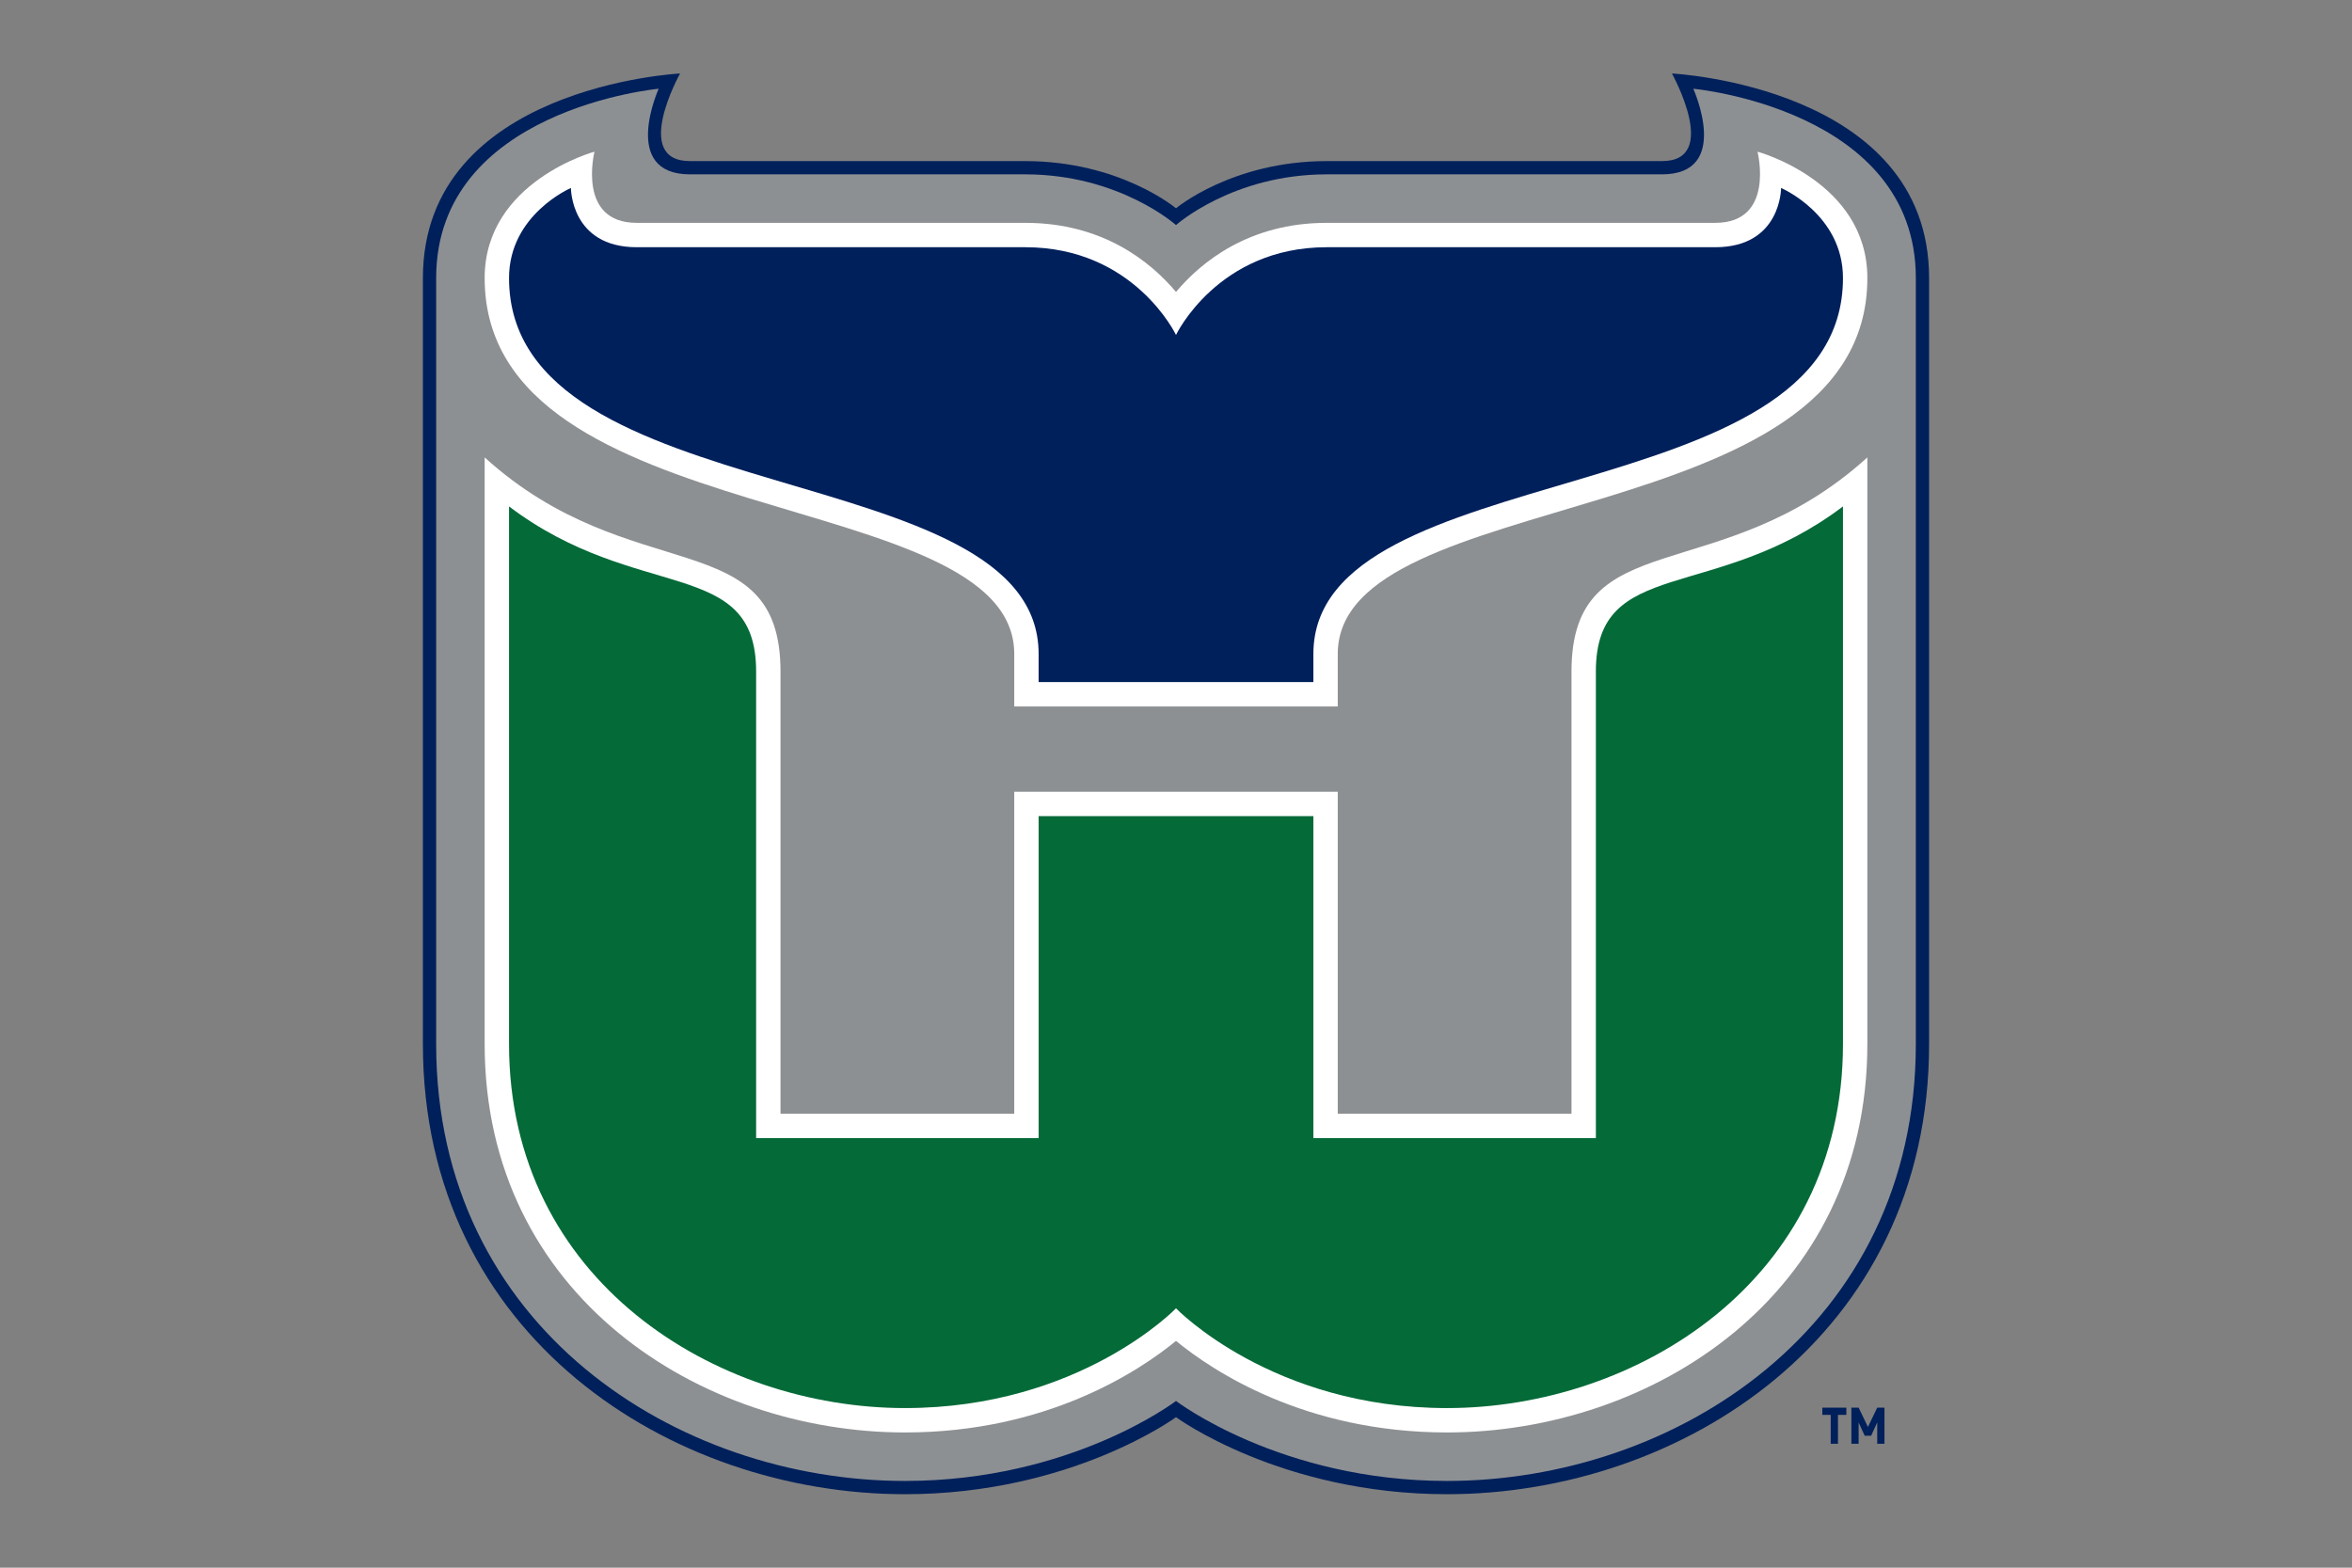
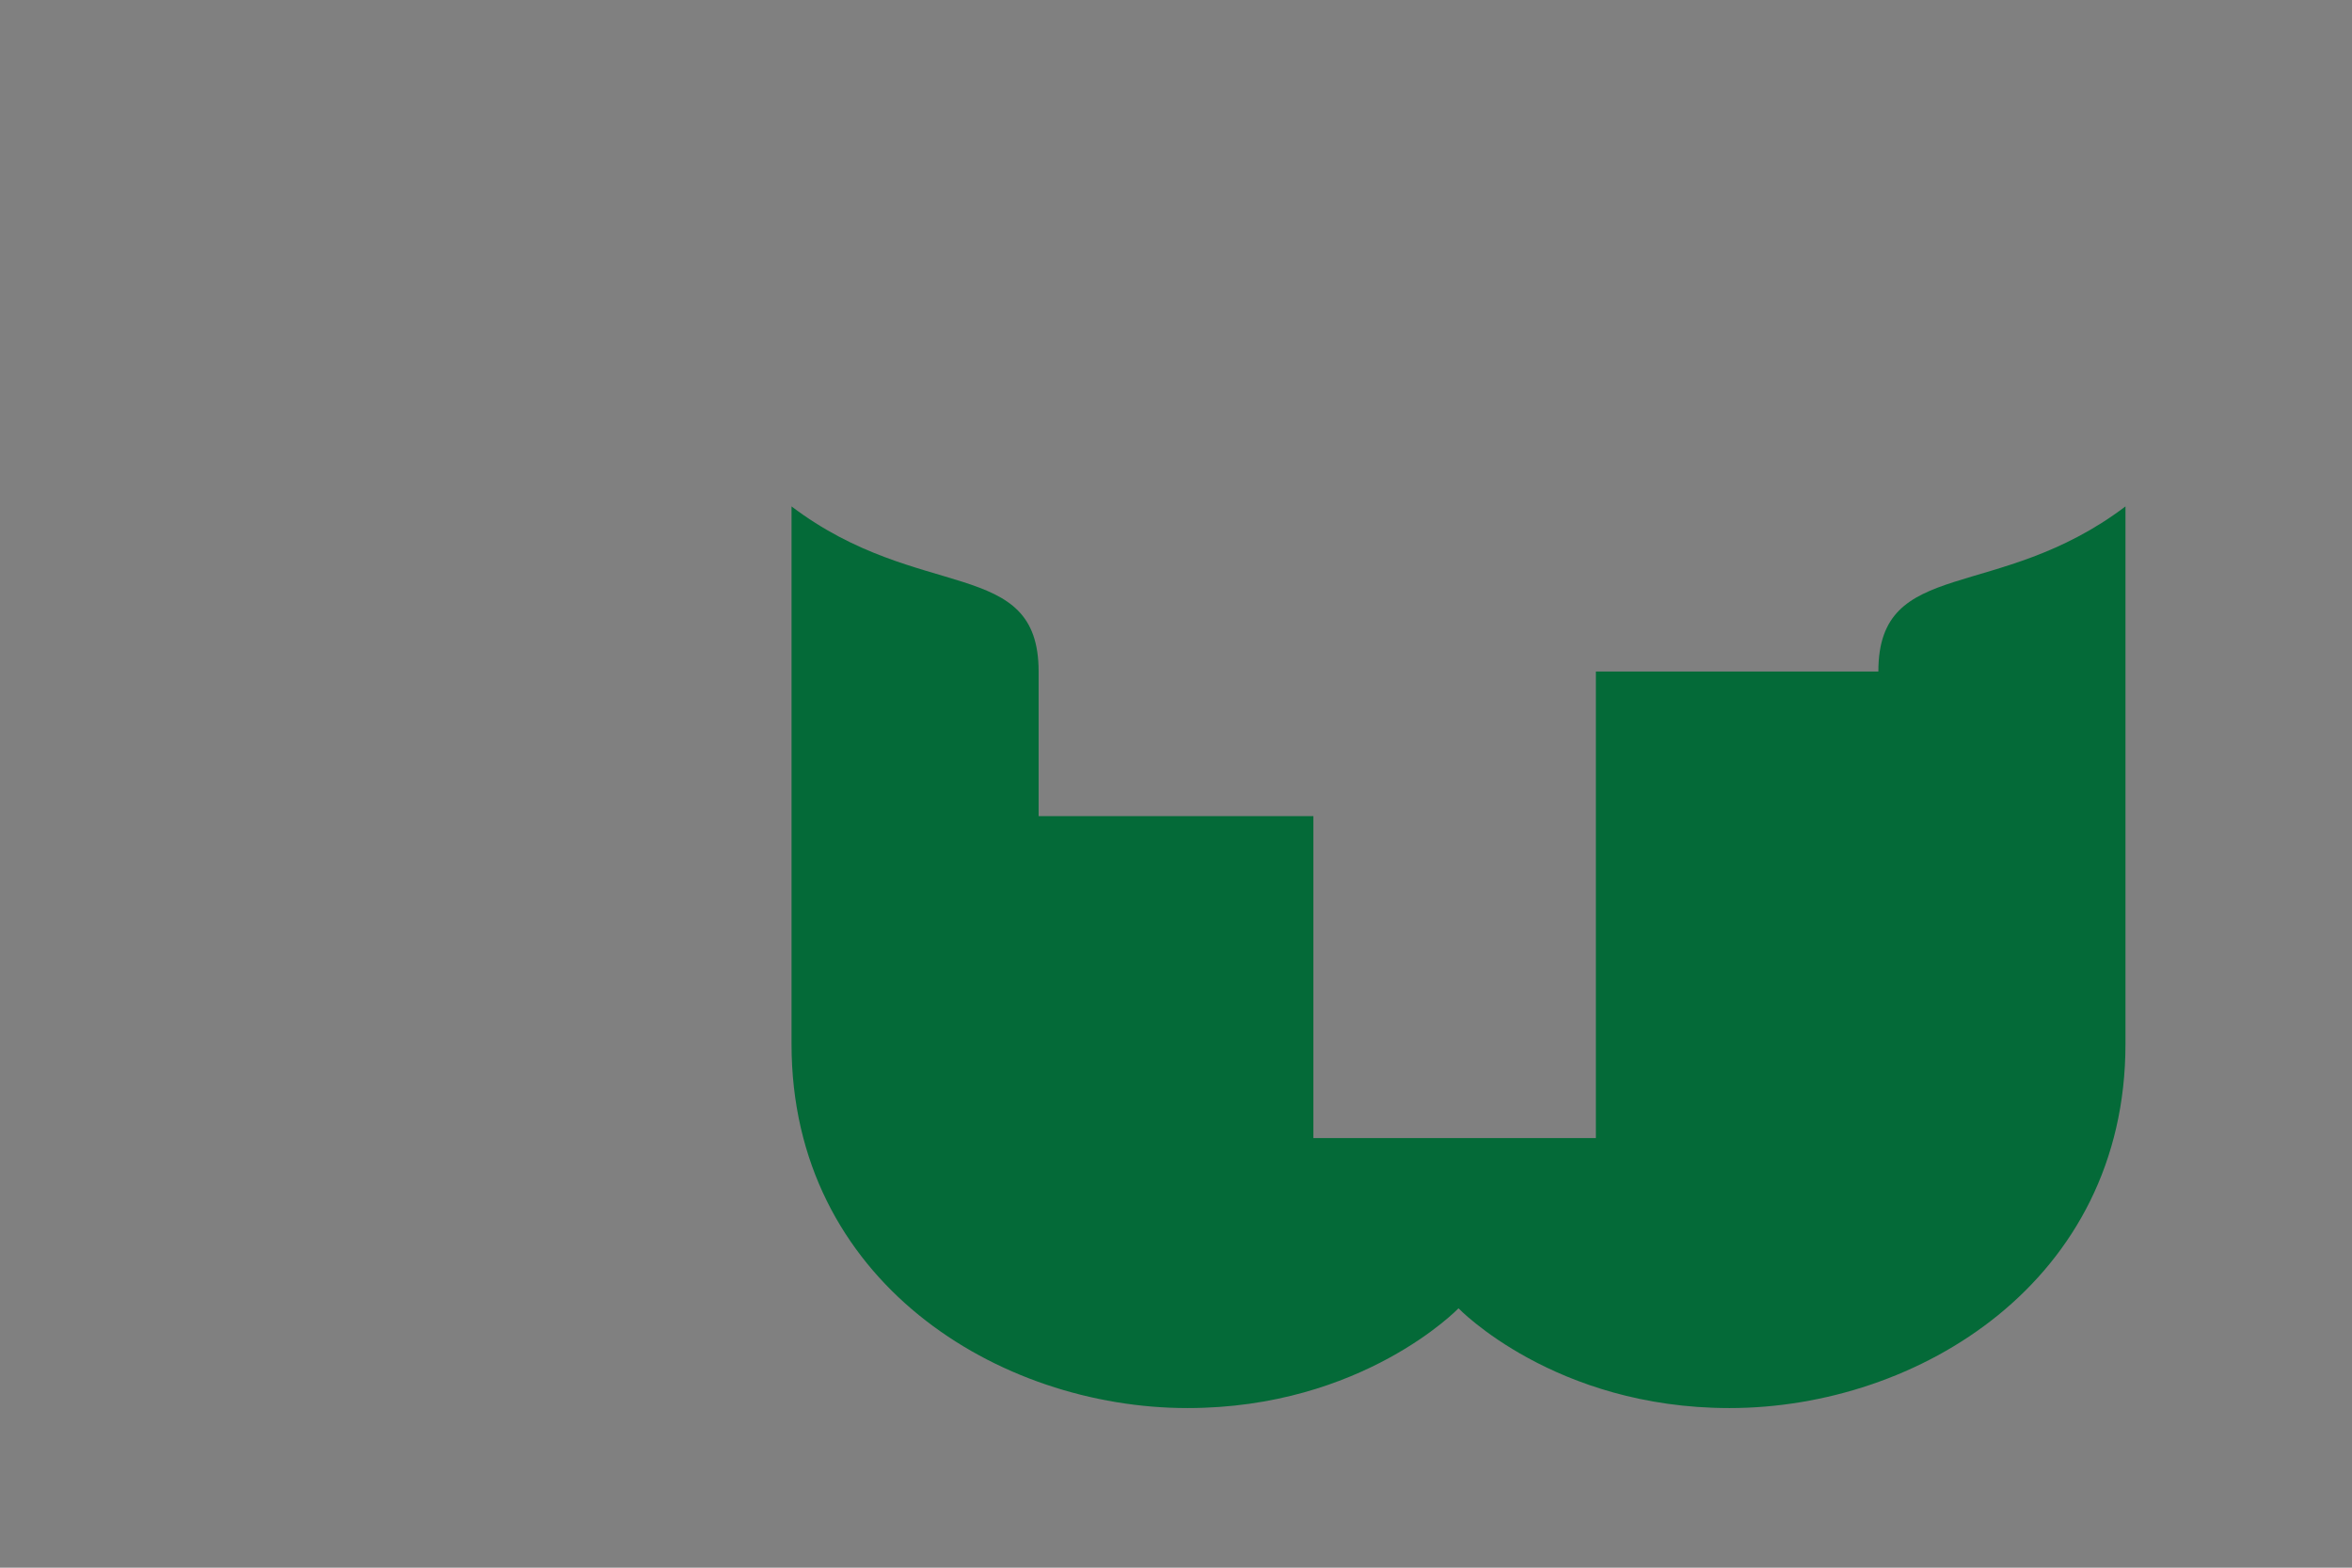
<svg xmlns="http://www.w3.org/2000/svg" viewBox="0 0 960 640" width="960" height="640" xml:space="preserve">
  <rect x="0" y="0" width="960" height="640" fill="#808080" stroke="none" />
-   <path fill="#00205B" d="M750.191 577.6v11.824h-2.957V577.6h-3.423v-2.938h9.803v2.938h-3.423zm16.023 11.824v-8.713l-2.49 5.428h-2.612l-2.49-5.428v8.713h-2.956v-14.762h2.956l3.796 7.883 3.796-7.883h2.956v14.762h-2.956zM682.41 30s19.985 35.769-4.048 35.769H541.518c-38.615 0-61.51 19.255-61.515 19.266-.01-.01-22.905-19.266-61.515-19.266H281.64c-24.036 0-4.05-35.769-4.05-35.769s-104.978 5.202-104.978 83.504v312.754C172.613 545.608 273.989 610 369.37 610c67.896 0 110.633-31.445 110.633-31.445S522.735 610 590.633 610c95.384 0 196.754-64.391 196.754-183.742V113.504C787.387 35.202 682.41 30 682.41 30z" />
-   <path fill="#8D9093" d="M691.147 36.233s15.827 34.947-12.785 34.947H541.518c-38.403 0-61.515 20.705-61.515 20.705S456.889 71.18 418.488 71.18H281.64c-28.615 0-12.793-34.947-12.793-34.947s-90.821 8.33-90.821 77.271v312.754c0 115.828 98.586 178.331 191.342 178.331 67.968 0 110.633-32.66 110.633-32.66s42.664 32.66 110.626 32.66c92.757 0 191.345-62.503 191.345-178.33V113.503c0-68.94-90.826-77.27-90.826-77.27z" />
  <g fill="#FFF">
-     <path d="M641.426 274.157v180.515h-95.403V323.234H413.978v131.438h-95.404V274.157c0-61.125-61.004-33.14-120.753-87.42v239.521c0 102.975 88.389 158.535 171.549 158.535 58.056 0 95.77-25.187 110.633-37.377 14.86 12.19 52.574 37.377 110.625 37.377 83.163 0 171.552-55.56 171.552-158.535v-239.52c-59.75 54.278-120.754 26.294-120.754 87.419z" />
-     <path d="M717.352 61.92s7.344 29.056-17.254 29.056h-158.58c-31.754 0-51.265 16.009-61.515 28.21-10.256-12.201-29.761-28.21-61.515-28.21H259.903c-24.598 0-17.255-29.056-17.255-29.056s-44.827 12.17-44.827 51.584c0 104.878 216.157 83.851 216.157 153.475v21.42h132.045v-21.42c0-69.624 216.157-48.597 216.157-153.475 0-39.414-44.828-51.584-44.828-51.584z" />
-   </g>
-   <path fill="#046A38" d="M651.373 274.157v190.47h-115.3V333.177H423.928v131.448H308.623v-190.47c0-47.193-48.534-27.8-100.853-67.413v219.515c0 96.818 84.607 148.58 161.6 148.58 71.49 0 110.633-40.725 110.633-40.725s39.143 40.726 110.625 40.726c76.998 0 161.605-51.763 161.605-148.58V206.742c-52.321 39.613-100.86 20.22-100.86 67.414z" />
-   <path fill="#00205B" d="M726.972 76.734s.09 24.192-26.874 24.192h-158.58c-44.463 0-61.5 35.774-61.515 35.81-.018-.036-17.058-35.81-61.518-35.81H259.903c-26.964 0-26.875-24.192-26.875-24.192s-25.258 10.812-25.258 36.77c0 96.66 216.157 71.732 216.157 153.475v11.476h112.147v-11.476c0-81.743 216.159-56.816 216.159-153.475 0-25.958-25.261-36.77-25.261-36.77z" />
+     </g>
+   <path fill="#046A38" d="M651.373 274.157v190.47h-115.3V333.177H423.928v131.448v-190.47c0-47.193-48.534-27.8-100.853-67.413v219.515c0 96.818 84.607 148.58 161.6 148.58 71.49 0 110.633-40.725 110.633-40.725s39.143 40.726 110.625 40.726c76.998 0 161.605-51.763 161.605-148.58V206.742c-52.321 39.613-100.86 20.22-100.86 67.414z" />
</svg>